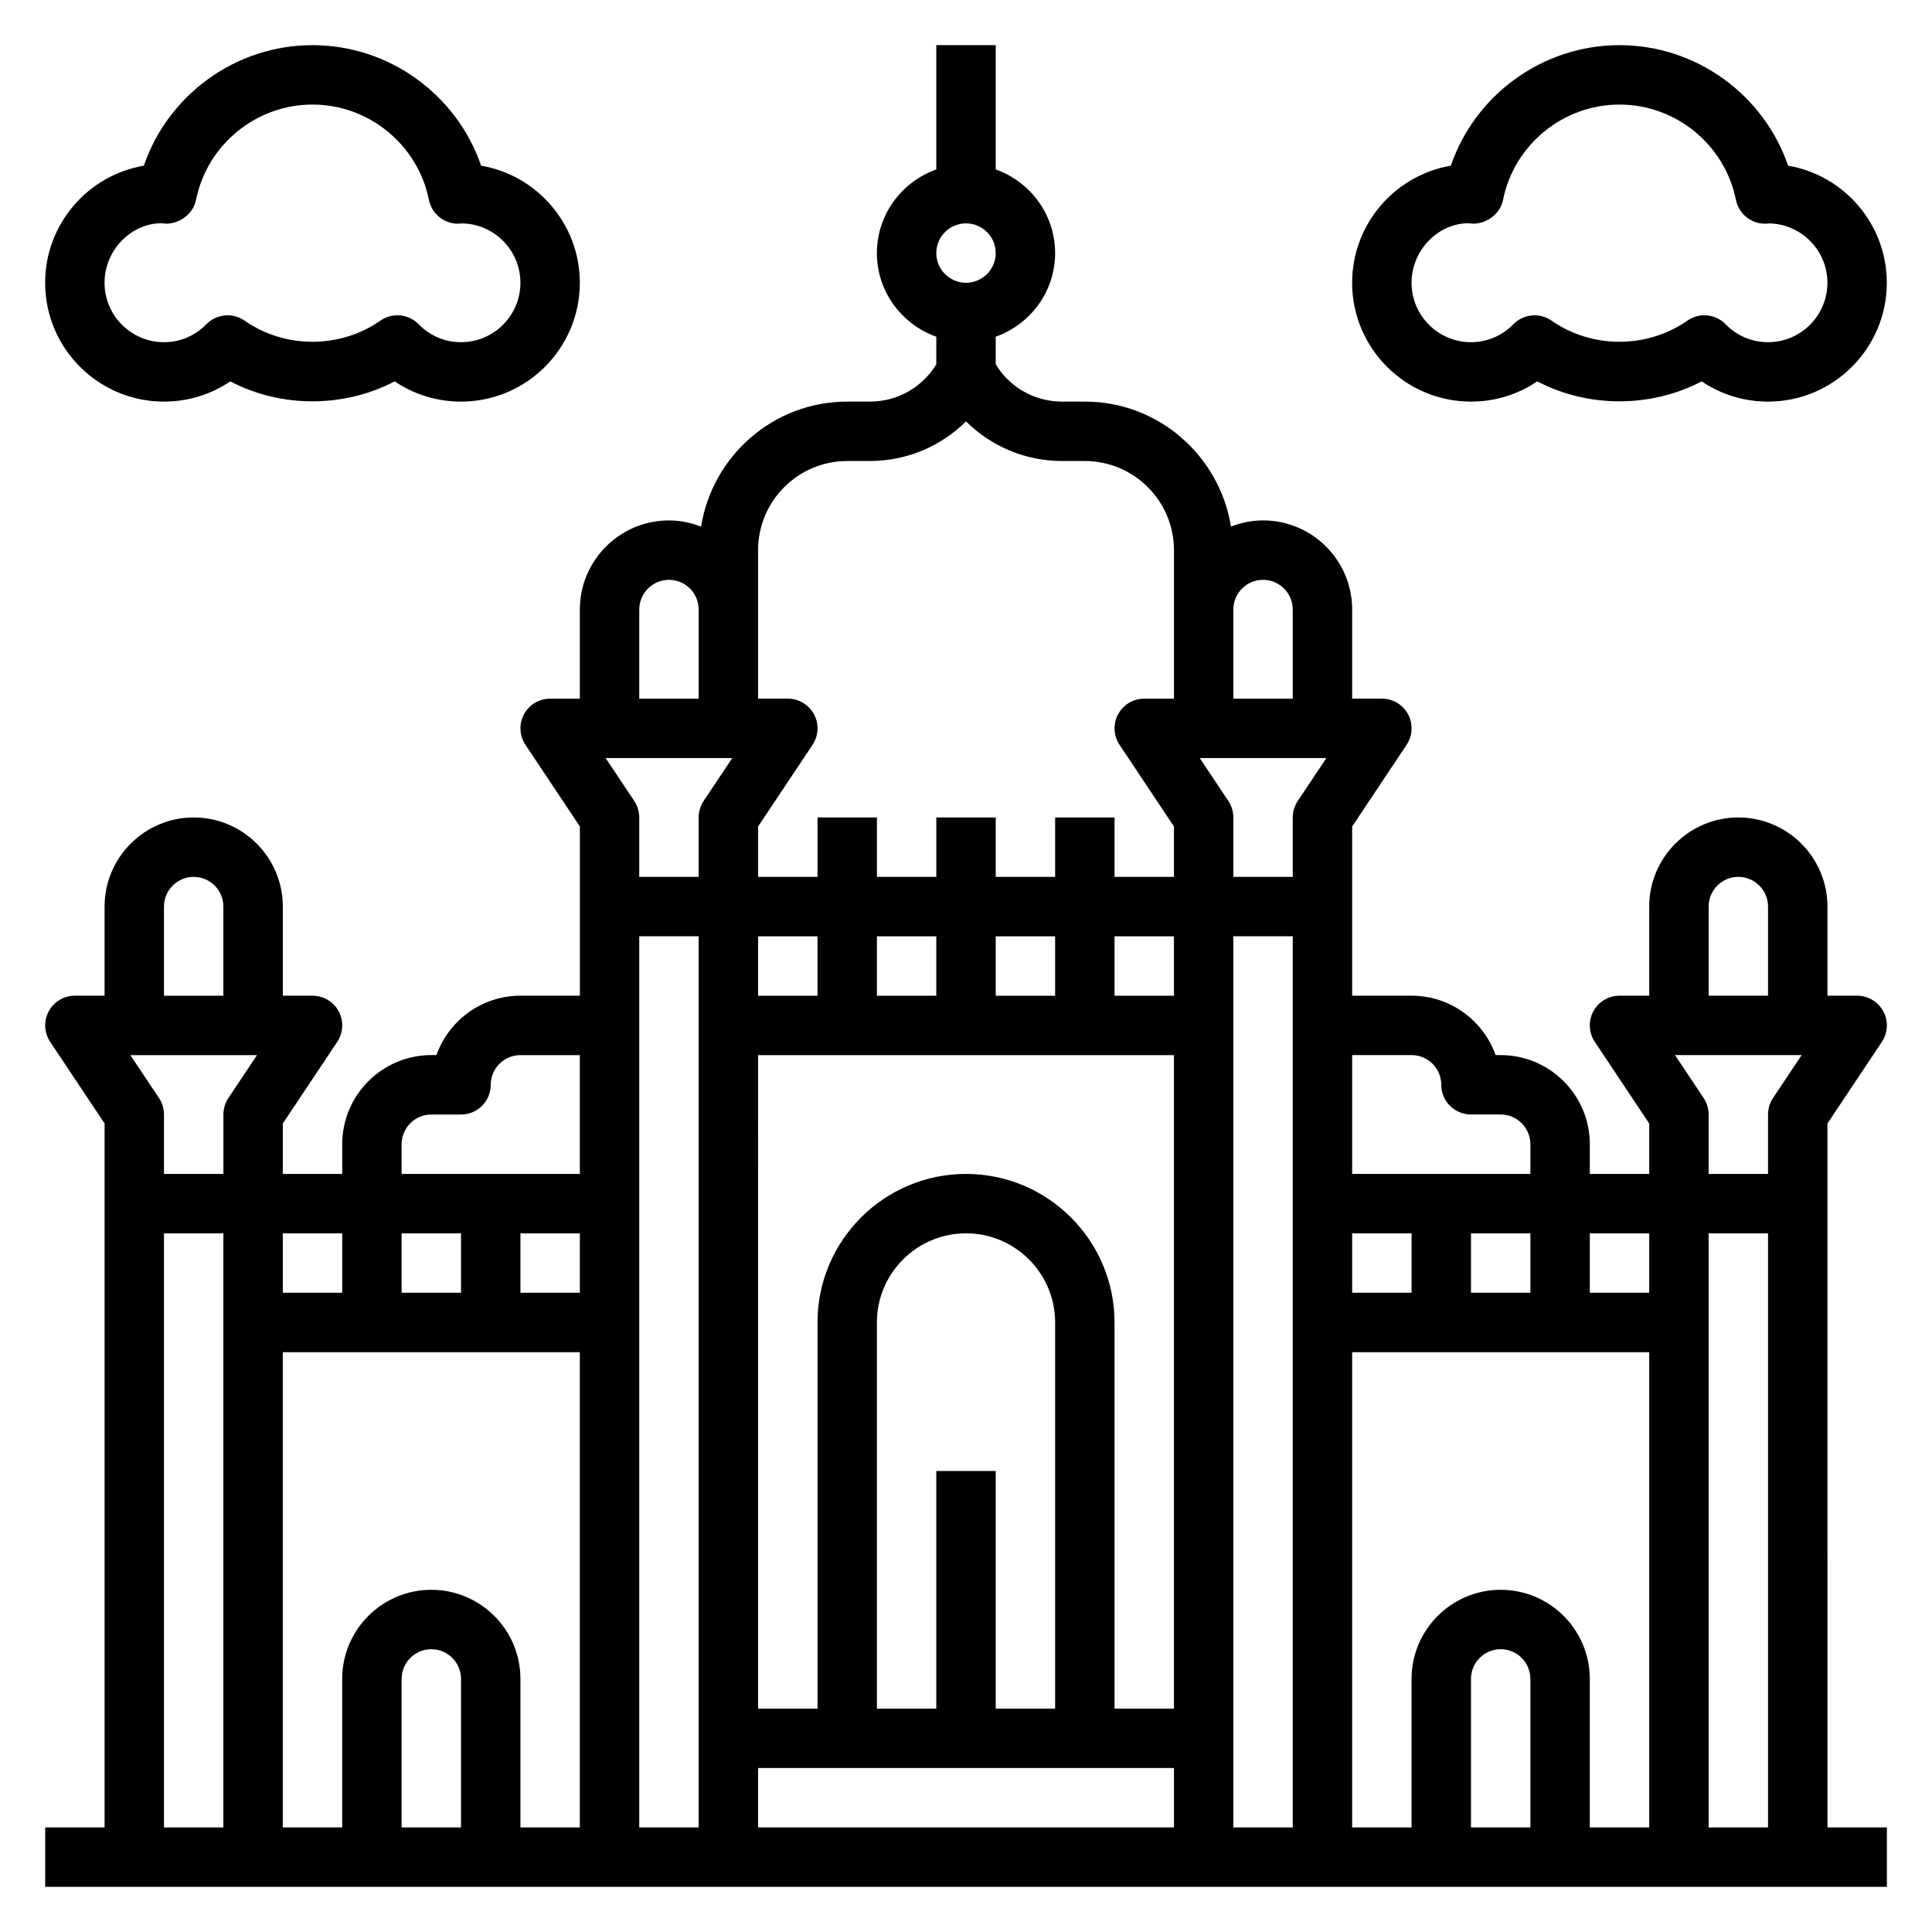
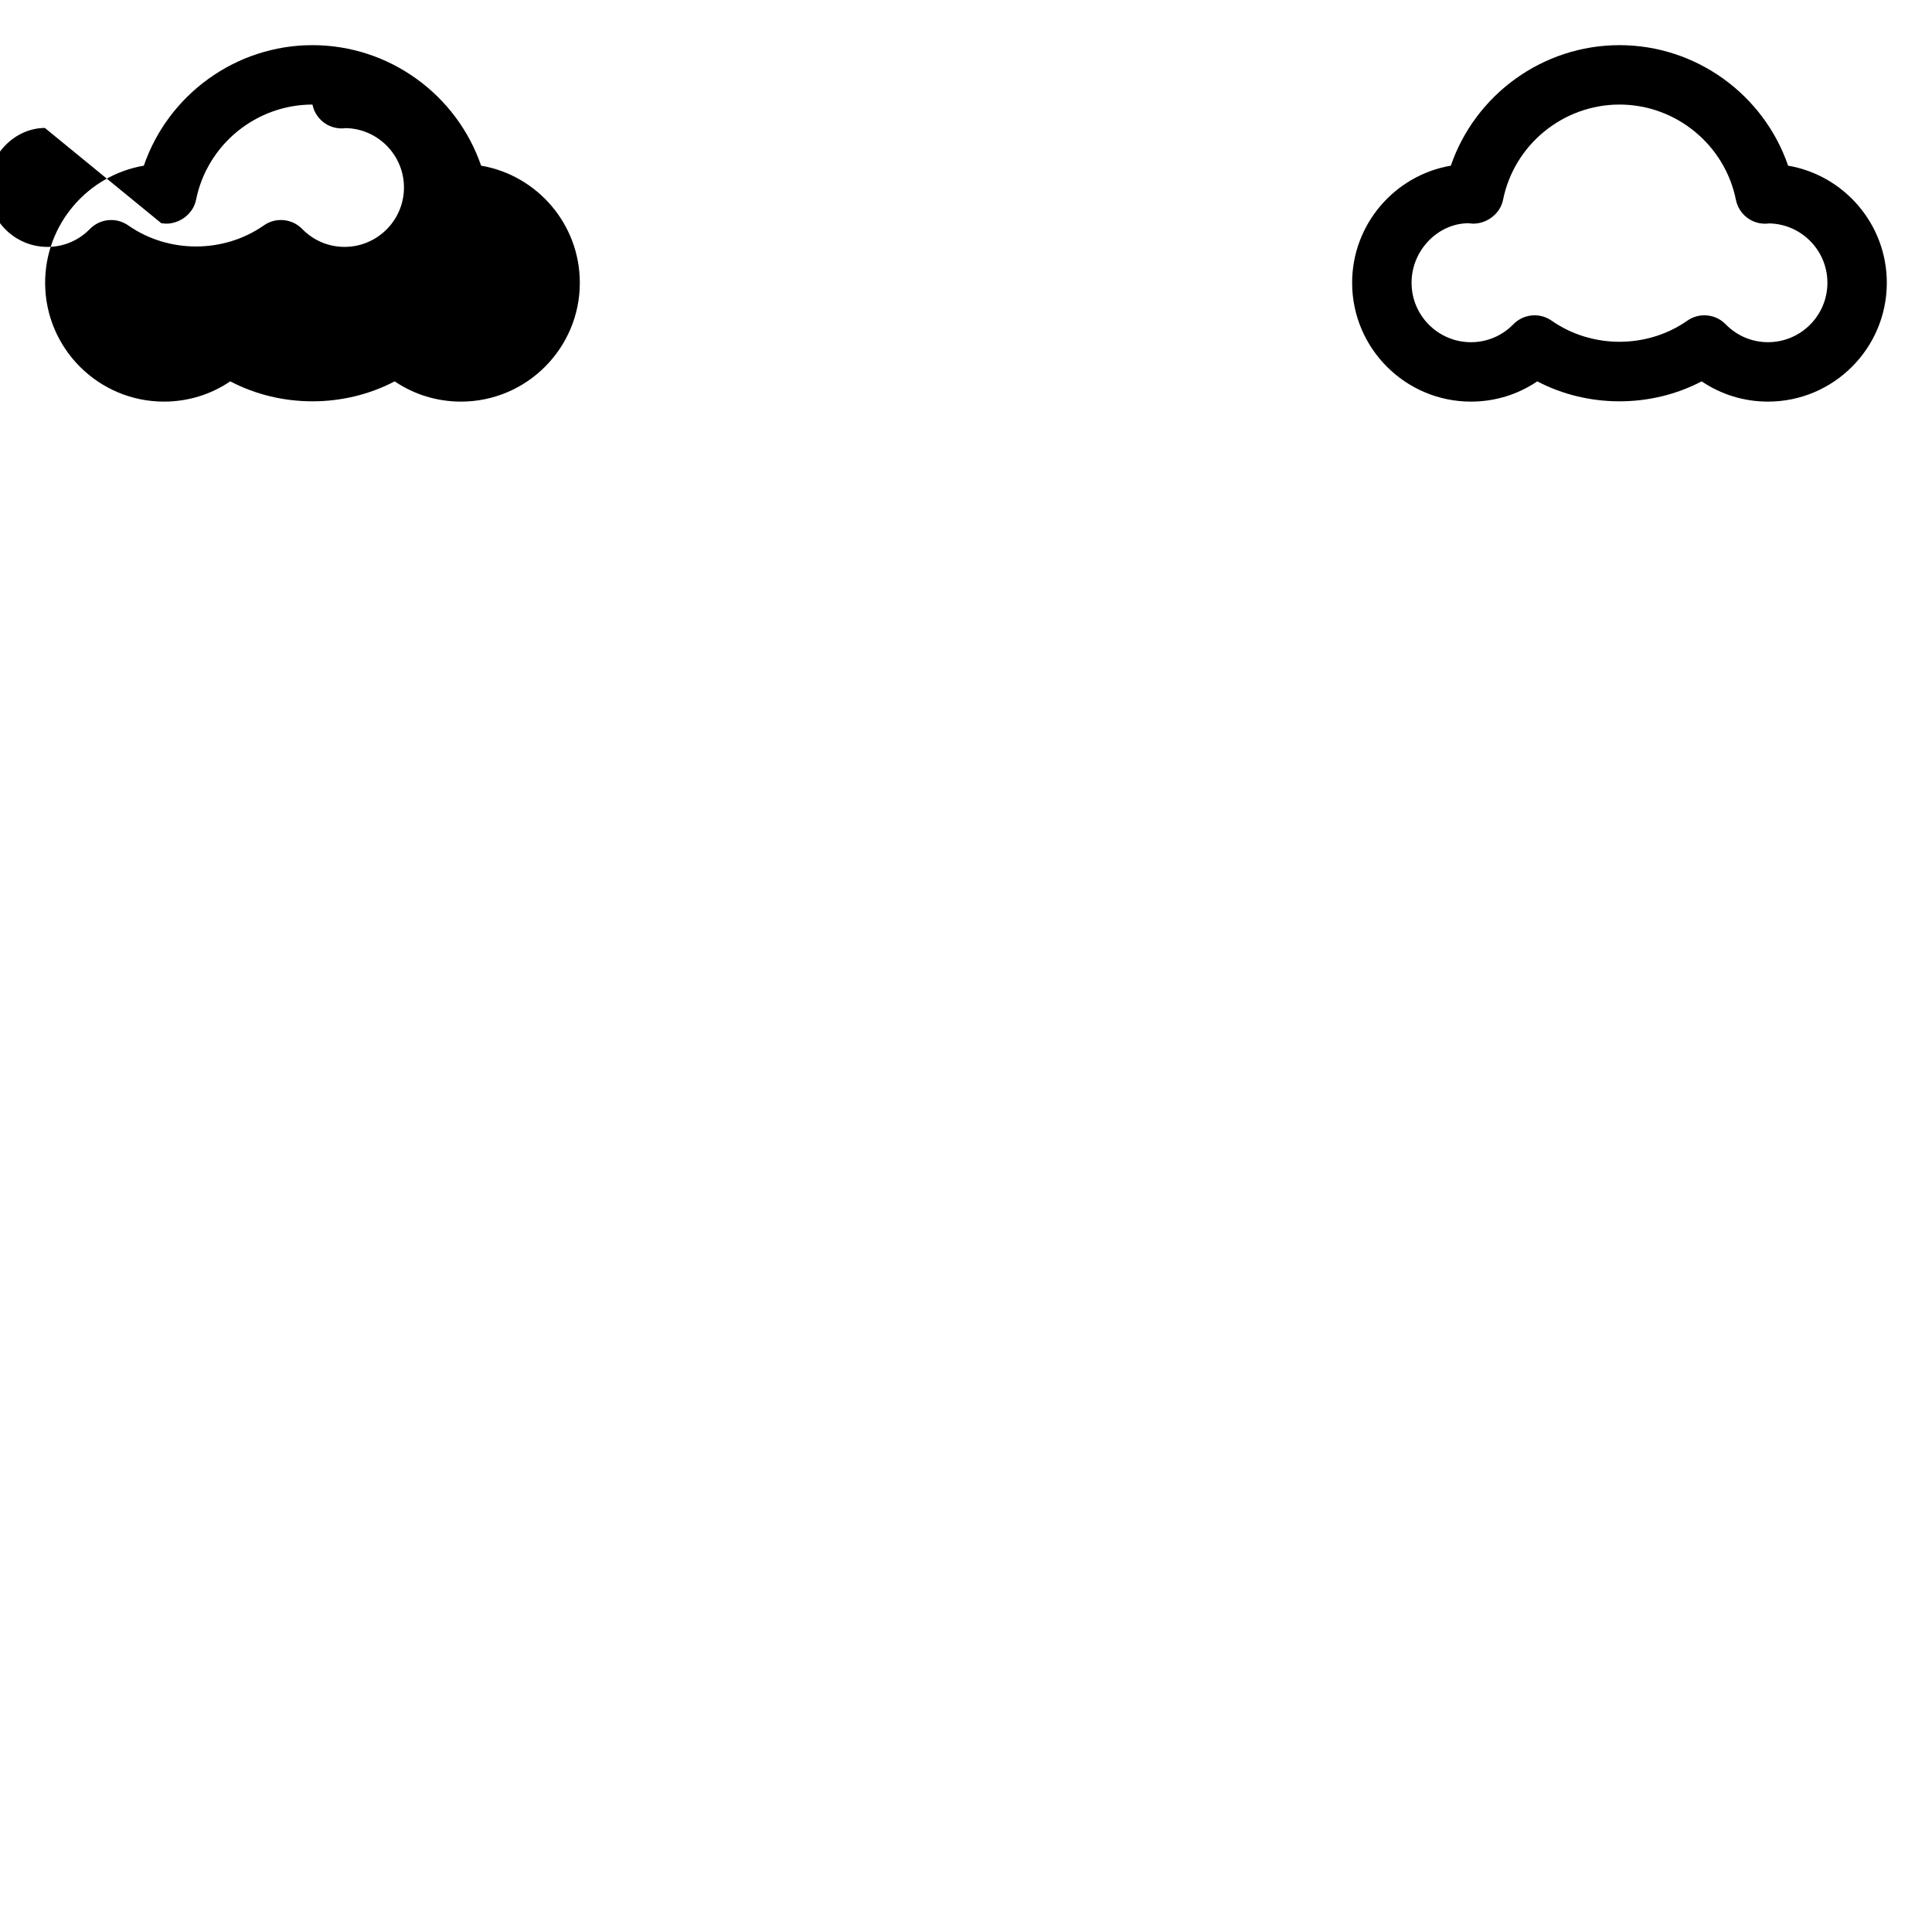
<svg xmlns="http://www.w3.org/2000/svg" fill="#000000" width="800px" height="800px" version="1.1" viewBox="144 144 512 512">
  <g>
-     <path d="m628.29 441.74 14.422-21.633c1.605-2.418 1.762-5.519 0.395-8.078-1.371-2.555-4.043-4.16-6.945-4.16h-7.871v-23.617c0-13.02-10.598-23.617-23.617-23.617s-23.617 10.598-23.617 23.617v23.617h-7.871c-2.906 0-5.574 1.598-6.941 4.156-1.371 2.559-1.211 5.668 0.395 8.078l14.418 21.637v13.359h-15.742v-7.871c0-13.02-10.598-23.617-23.617-23.617h-1.348c-3.25-9.164-12.004-15.742-22.27-15.742h-15.742v-44.848l14.422-21.633c1.605-2.418 1.762-5.519 0.395-8.078-1.371-2.555-4.039-4.164-6.945-4.164h-7.871v-23.617c0-13.02-10.598-23.617-23.617-23.617-3.008 0-5.856 0.621-8.5 1.645-3.008-18.73-19.164-33.129-38.73-33.129h-6.016c-7.281 0-13.879-3.746-17.602-9.887v-7.305c9.141-3.258 15.742-11.918 15.742-22.168s-6.606-18.91-15.742-22.168v-32.938h-15.742v32.938c-9.141 3.258-15.746 11.918-15.746 22.168s6.606 18.91 15.742 22.168v7.305c-3.731 6.141-10.328 9.887-17.602 9.887h-6.012c-19.57 0-35.723 14.398-38.73 33.133-2.644-1.023-5.496-1.645-8.504-1.645-13.02 0-23.617 10.598-23.617 23.617v23.617h-7.871c-2.906 0-5.574 1.598-6.941 4.156-1.371 2.559-1.211 5.668 0.395 8.078l14.422 21.637v44.848h-15.742c-10.266 0-19.02 6.582-22.27 15.742h-1.352c-13.02 0-23.617 10.598-23.617 23.617v7.871h-15.742v-13.359l14.422-21.633c1.605-2.418 1.762-5.519 0.395-8.078-1.371-2.555-4.039-4.16-6.945-4.16h-7.871v-23.617c0-13.02-10.598-23.617-23.617-23.617s-23.617 10.598-23.617 23.617v23.617h-7.871c-2.906 0-5.574 1.598-6.941 4.156-1.371 2.559-1.211 5.668 0.395 8.078l14.422 21.637v186.55h-15.746v15.742h488.07v-15.742h-15.742zm-78.723 186.55h-15.742v-39.359c0-4.336 3.527-7.871 7.871-7.871s7.871 3.535 7.871 7.871zm-7.871-62.977c-13.02 0-23.617 10.598-23.617 23.617v39.359h-15.742v-125.95h78.719v125.95h-15.742v-39.359c0-13.023-10.598-23.617-23.617-23.617zm-275.52 62.977h-15.742v-39.359c0-4.336 3.527-7.871 7.871-7.871s7.871 3.535 7.871 7.871zm-7.875-62.977c-13.02 0-23.617 10.598-23.617 23.617v39.359h-15.742v-125.95h78.719v125.95h-15.742v-39.359c0-13.023-10.594-23.617-23.617-23.617zm39.363-78.723h-15.742v-15.742h15.742zm-31.488 0h-15.742v-15.742h15.742zm71.887-141.7-7.59 11.375c-0.859 1.289-1.324 2.816-1.324 4.367v15.742h-15.742v-15.742c0-1.551-0.465-3.078-1.324-4.367l-7.586-11.375zm-24.656 47.23h15.742v236.16h-15.742zm141.7 204.68h-15.742v-102.34c0-21.703-17.656-39.359-39.359-39.359s-39.359 17.656-39.359 39.359v102.34h-15.742l-0.004-173.18h110.21zm-62.977-62.977v62.977h-15.742v-102.34c0-13.02 10.598-23.617 23.617-23.617s23.617 10.598 23.617 23.617v102.34h-15.742v-62.977zm62.977-125.95h-15.742v-15.742h15.742zm-31.488 0h-15.742v-15.742h15.742zm-31.488 0h-15.742v-15.742h15.742zm-31.488 0h-15.742v-15.742h15.742zm-15.742 204.67h110.21v15.742l-110.21 0.004zm125.95-220.42h15.742v236.16h-15.742zm-1.324-35.855-7.586-11.375h33.566l-7.59 11.375c-0.859 1.289-1.324 2.816-1.324 4.367v15.742h-15.742v-15.742c0-1.551-0.465-3.078-1.324-4.367zm64.301 130.32v-15.742h15.742v15.742zm-15.746 0h-15.742v-15.742h15.742zm78.723-15.742h15.742v157.44h-15.742zm0-86.594c0-4.336 3.527-7.871 7.871-7.871s7.871 3.535 7.871 7.871v23.617h-15.742zm-1.324 50.734-7.59-11.375h33.566l-7.59 11.375c-0.855 1.293-1.32 2.82-1.32 4.371v15.742h-15.742v-15.742c0-1.551-0.465-3.078-1.324-4.371zm-14.422 35.859v15.742h-15.742v-15.742zm-62.977-47.234c4.344 0 7.871 3.535 7.871 7.871 0 4.344 3.519 7.871 7.871 7.871h7.871c4.344 0 7.871 3.535 7.871 7.871v7.871h-47.23v-31.488zm-39.359-125.95c4.344 0 7.871 3.535 7.871 7.871v23.617h-15.742v-23.617c0-4.34 3.527-7.871 7.871-7.871zm-78.719-94.465c4.344 0 7.871 3.535 7.871 7.871 0 4.336-3.527 7.871-7.871 7.871s-7.871-3.535-7.871-7.871c-0.004-4.336 3.523-7.871 7.871-7.871zm-55.105 86.59c0-13.02 10.598-23.617 23.617-23.617h6.016c9.77 0 18.797-3.891 25.473-10.492 6.676 6.606 15.703 10.496 25.473 10.496h6.016c13.02 0 23.617 10.598 23.617 23.617v39.359h-7.871c-2.906 0-5.574 1.598-6.941 4.156-1.371 2.559-1.211 5.668 0.395 8.078l14.414 21.637v13.359h-15.742v-15.742h-15.742v15.742h-15.742v-15.742h-15.742v15.742h-15.742v-15.742h-15.742v15.742h-15.742v-13.359l14.422-21.633c1.605-2.418 1.762-5.519 0.395-8.078-1.383-2.555-4.051-4.164-6.957-4.164h-7.871zm-31.488 15.746c0-4.336 3.527-7.871 7.871-7.871s7.871 3.535 7.871 7.871v23.617h-15.742zm-62.977 141.7c0-4.336 3.527-7.871 7.871-7.871h7.871c4.352 0 7.871-3.527 7.871-7.871 0-4.336 3.527-7.871 7.871-7.871h15.742v31.488h-47.23zm-15.742 23.617v15.742h-15.746v-15.742zm-48.555-35.859-7.59-11.375h33.566l-7.59 11.375c-0.855 1.293-1.32 2.82-1.32 4.371v15.742h-15.746v-15.742c0-1.551-0.465-3.078-1.32-4.371zm1.32-50.734c0-4.336 3.527-7.871 7.871-7.871s7.871 3.535 7.871 7.871v23.617h-15.742zm0 86.594h15.742v157.44h-15.742z" />
-     <path d="m187.45 250.43c6.359 0 12.422-1.875 17.57-5.367 13.438 7.055 30.133 7.055 43.57 0 5.16 3.492 11.219 5.367 17.582 5.367 17.367 0 31.488-14.121 31.488-31.488 0-15.547-11.328-28.504-26.16-31.039-6.457-18.82-24.363-31.938-44.691-31.938-20.324 0-38.234 13.117-44.688 31.938-14.832 2.535-26.16 15.492-26.16 31.039 0 17.367 14.125 31.488 31.488 31.488zm-0.699-47.27c0.258 0.039 0.875 0.102 1.141 0.109 3.621 0.078 7.297-2.504 8.062-6.312 2.941-14.629 15.922-25.246 30.855-25.246s27.914 10.621 30.859 25.254c0.746 3.691 3.984 6.32 7.707 6.32 0.301 0 0.629-0.023 1.125-0.078 8.527 0.172 15.414 7.164 15.414 15.734 0 8.684-7.062 15.742-15.742 15.742-4.25 0-8.242-1.684-11.234-4.754-1.527-1.566-3.574-2.371-5.637-2.371-1.566 0-3.141 0.465-4.512 1.426-10.668 7.453-25.293 7.453-35.961 0-3.164-2.219-7.453-1.801-10.148 0.953-2.988 3.062-6.981 4.75-11.23 4.75-8.684 0-15.742-7.062-15.742-15.742 0-8.688 7.059-15.746 15.043-15.785z" />
+     <path d="m187.45 250.43c6.359 0 12.422-1.875 17.57-5.367 13.438 7.055 30.133 7.055 43.57 0 5.16 3.492 11.219 5.367 17.582 5.367 17.367 0 31.488-14.121 31.488-31.488 0-15.547-11.328-28.504-26.16-31.039-6.457-18.82-24.363-31.938-44.691-31.938-20.324 0-38.234 13.117-44.688 31.938-14.832 2.535-26.16 15.492-26.16 31.039 0 17.367 14.125 31.488 31.488 31.488zm-0.699-47.27c0.258 0.039 0.875 0.102 1.141 0.109 3.621 0.078 7.297-2.504 8.062-6.312 2.941-14.629 15.922-25.246 30.855-25.246c0.746 3.691 3.984 6.32 7.707 6.32 0.301 0 0.629-0.023 1.125-0.078 8.527 0.172 15.414 7.164 15.414 15.734 0 8.684-7.062 15.742-15.742 15.742-4.25 0-8.242-1.684-11.234-4.754-1.527-1.566-3.574-2.371-5.637-2.371-1.566 0-3.141 0.465-4.512 1.426-10.668 7.453-25.293 7.453-35.961 0-3.164-2.219-7.453-1.801-10.148 0.953-2.988 3.062-6.981 4.75-11.23 4.75-8.684 0-15.742-7.062-15.742-15.742 0-8.688 7.059-15.746 15.043-15.785z" />
    <path d="m533.82 250.43c6.359 0 12.422-1.875 17.57-5.367 13.438 7.055 30.133 7.055 43.57 0 5.156 3.492 11.219 5.367 17.578 5.367 17.367 0 31.488-14.121 31.488-31.488 0-15.547-11.328-28.504-26.16-31.039-6.453-18.82-24.363-31.938-44.688-31.938-20.324 0-38.234 13.113-44.691 31.938-14.828 2.535-26.156 15.492-26.156 31.039 0 17.367 14.121 31.488 31.488 31.488zm-0.703-47.27c0.262 0.039 0.875 0.102 1.145 0.109 3.637 0.078 7.297-2.504 8.062-6.312 2.941-14.629 15.922-25.246 30.855-25.246s27.914 10.621 30.859 25.254c0.746 3.691 3.984 6.32 7.707 6.32 0.293 0 0.637-0.023 1.125-0.078 8.523 0.172 15.414 7.164 15.414 15.734 0 8.684-7.062 15.742-15.742 15.742-4.25 0-8.242-1.684-11.234-4.754-1.527-1.566-3.574-2.371-5.637-2.371-1.566 0-3.141 0.465-4.512 1.426-10.668 7.453-25.293 7.453-35.961 0-3.164-2.219-7.453-1.801-10.148 0.953-2.988 3.062-6.981 4.75-11.23 4.75-8.684 0-15.742-7.062-15.742-15.742-0.004-8.688 7.059-15.746 15.039-15.785z" />
  </g>
</svg>